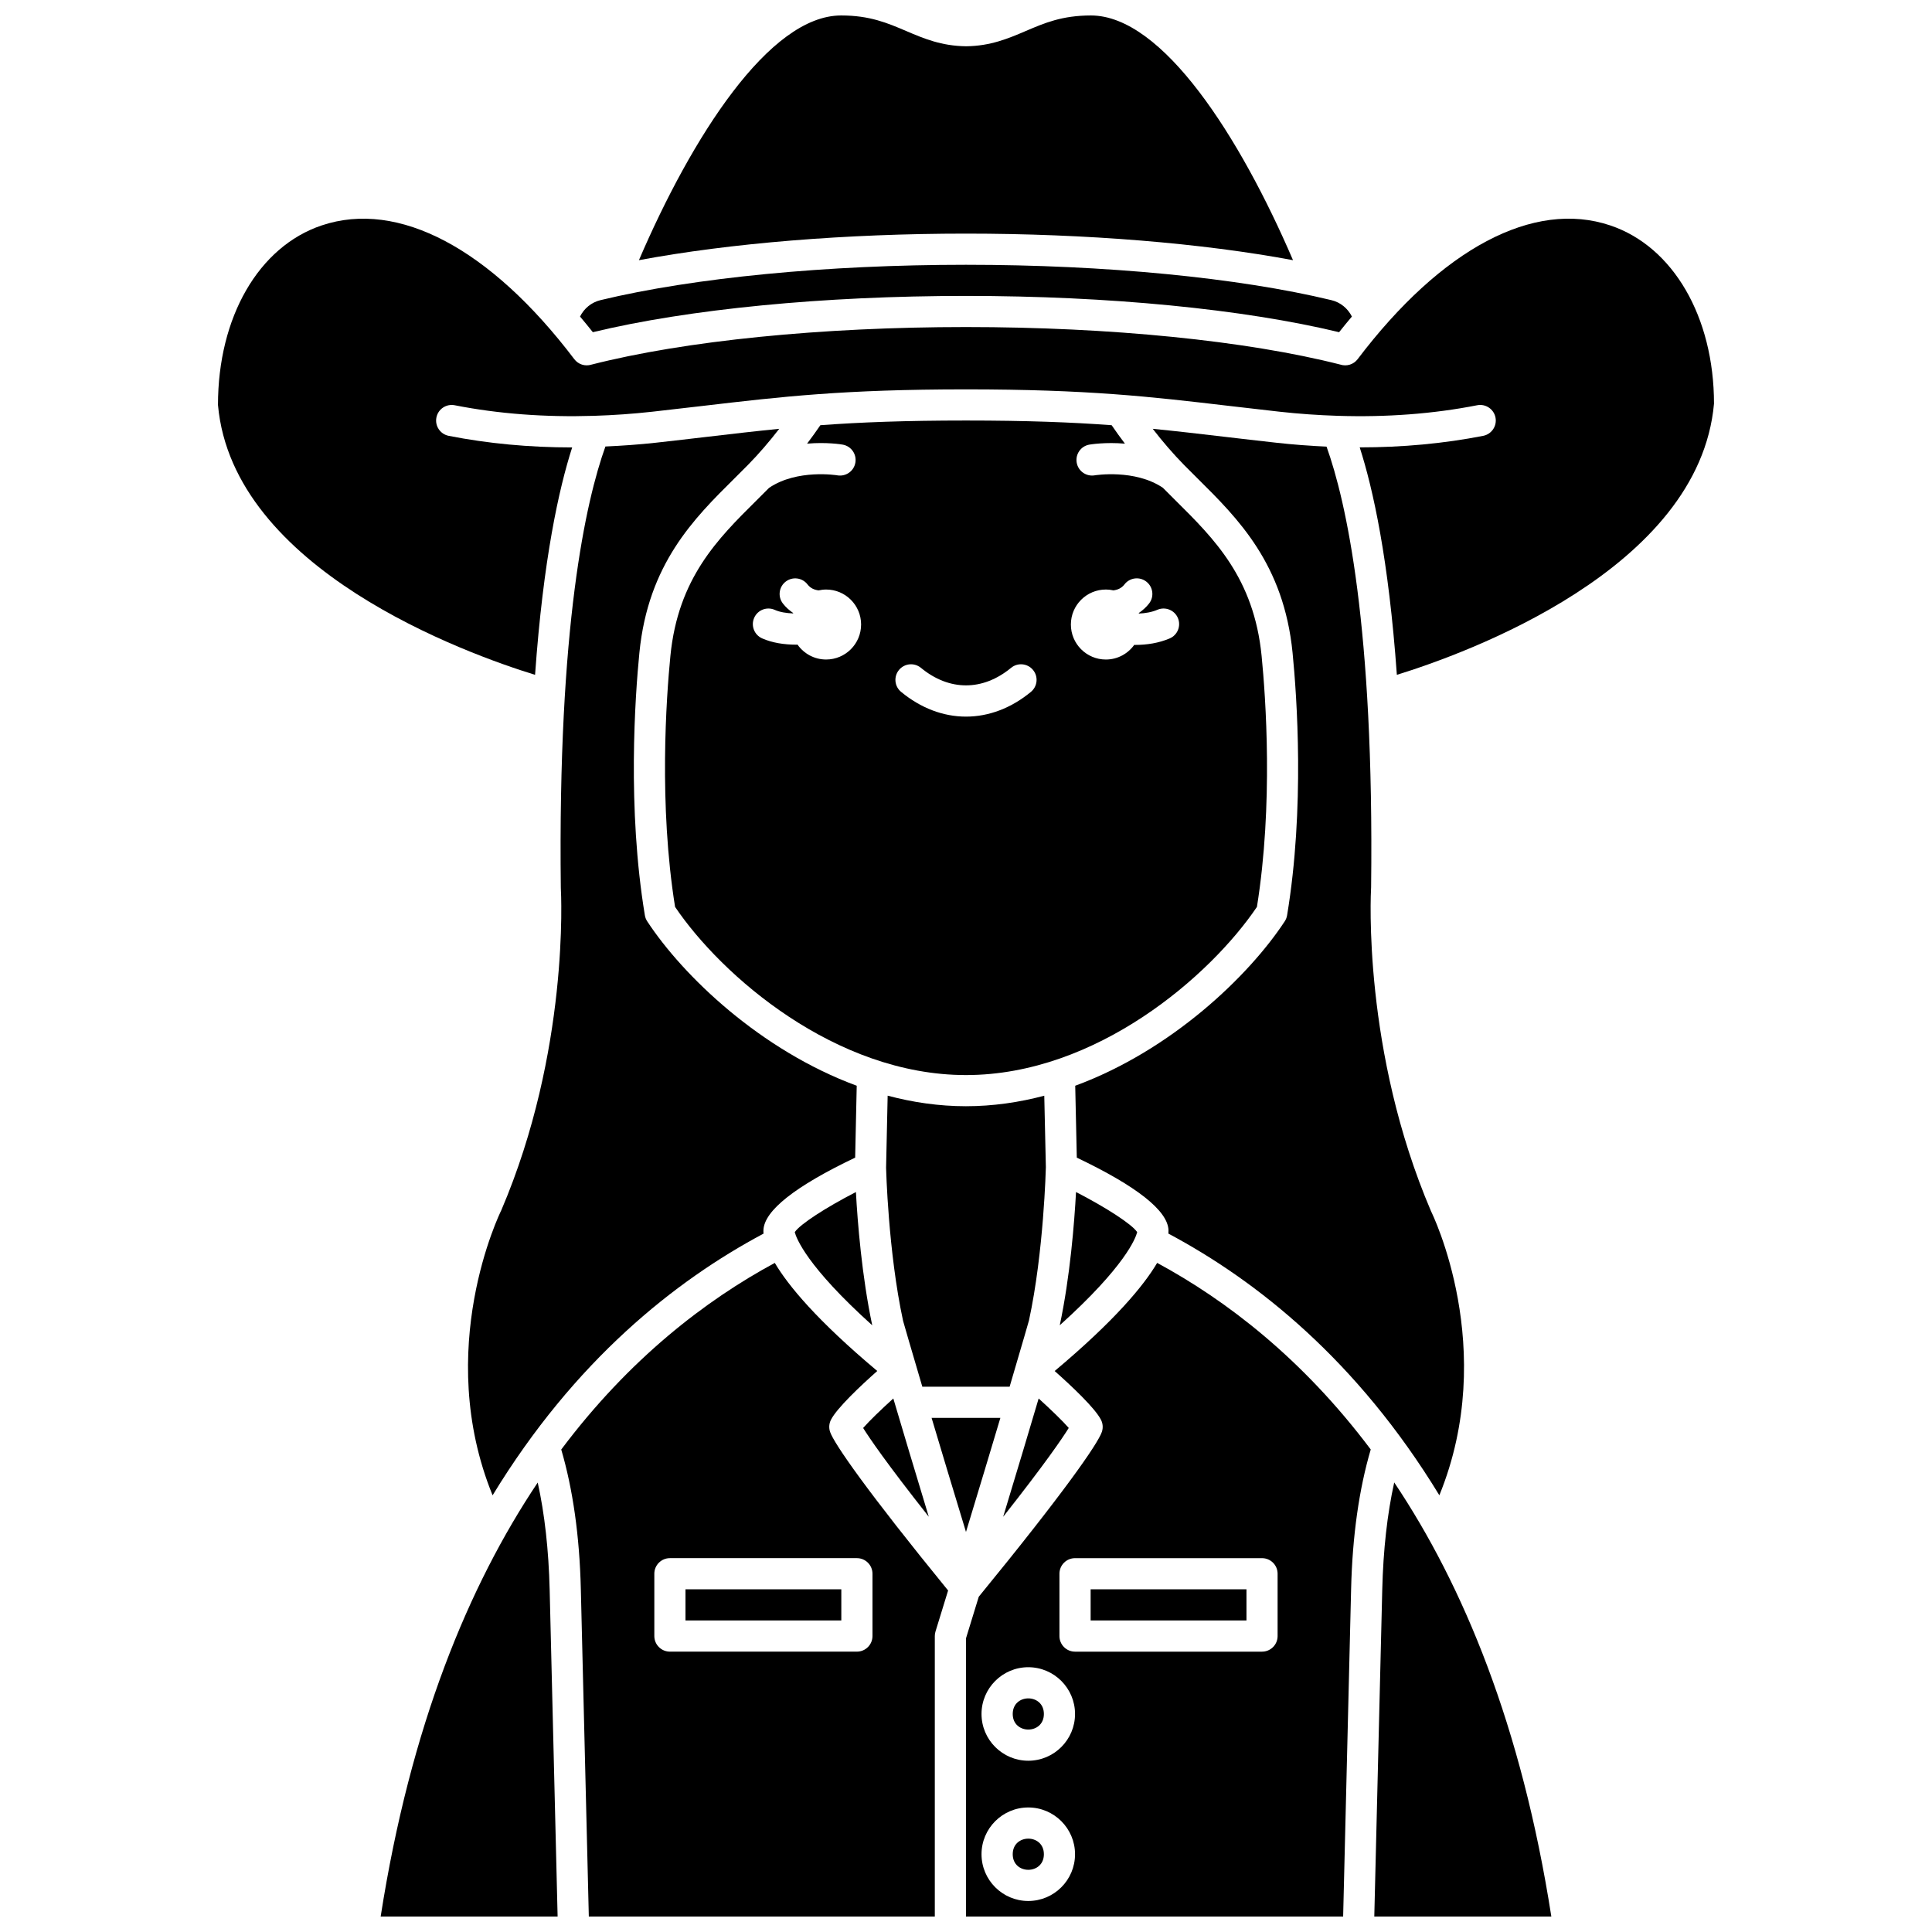
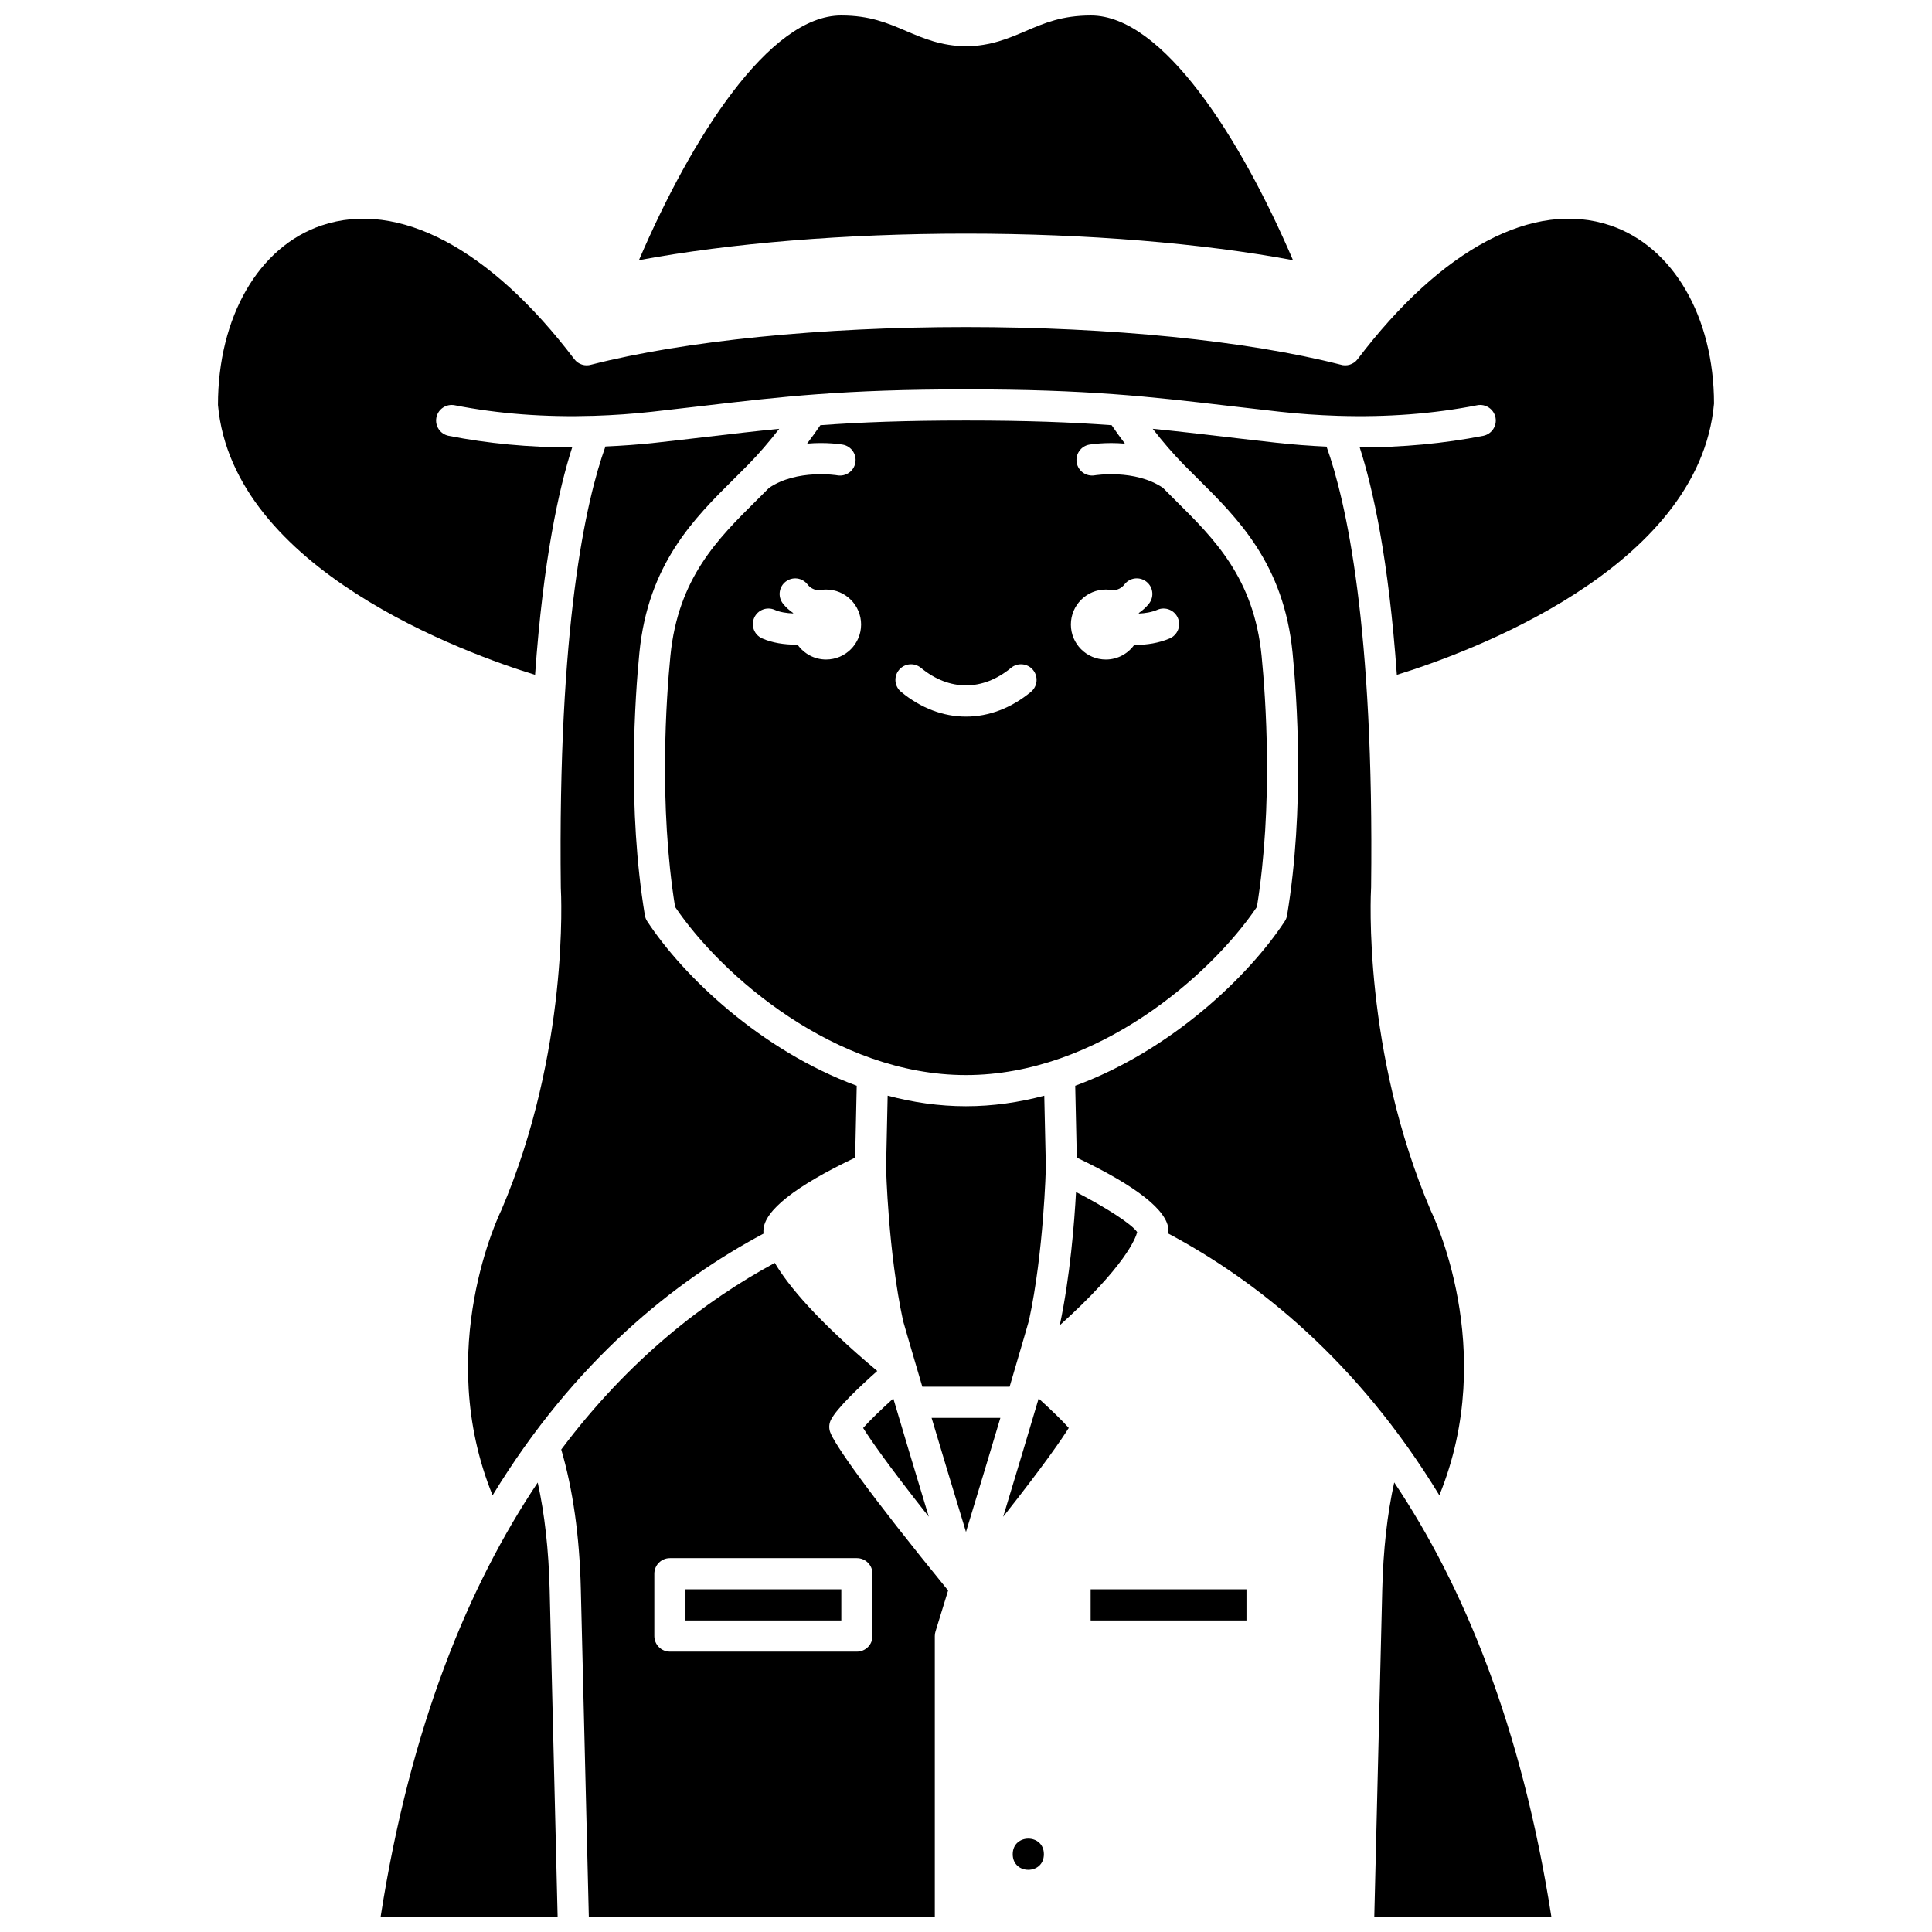
<svg xmlns="http://www.w3.org/2000/svg" width="800px" height="800px" version="1.1" viewBox="144 144 512 512">
  <defs>
    <clipPath id="e">
      <path d="m313 148.09h174v64.906h-174z" />
    </clipPath>
    <clipPath id="d">
      <path d="m244 536h48v115.9h-48z" />
    </clipPath>
    <clipPath id="c">
-       <path d="m399 478h109v173.9h-109z" />
-     </clipPath>
+       </clipPath>
    <clipPath id="b">
      <path d="m508 536h48v115.9h-48z" />
    </clipPath>
    <clipPath id="a">
      <path d="m292 478h104v173.9h-104z" />
    </clipPath>
  </defs>
  <path d="m495.55 262.36c-4.41-0.203-8.867-0.535-13.379-1.039-4.816-0.531-9.246-1.055-13.473-1.547-6.762-0.793-12.93-1.516-19.215-2.137 2.629 3.398 5.387 6.606 8.266 9.543 1.184 1.207 2.394 2.402 3.613 3.613 10.715 10.617 22.863 22.656 25.184 46.203 1.133 11.469 3.258 41.203-1.453 69.57-0.09 0.57-0.305 1.109-0.621 1.59-9.527 14.508-30.051 34.191-55.527 43.578l0.418 19.051c15.863 7.566 24.098 14.031 24.301 19.215 0.012 0.246 0.004 0.566-0.023 0.918 23.473 12.496 50.062 33.637 71.805 69.348 15.816-38.785-2.004-74.879-2.195-75.258-18.152-42.406-15.992-84.145-15.891-85.898 0.828-69.281-6.644-102.32-11.809-116.75z" />
  <path d="m400 437.16c-7.137 0-14.086-1.02-20.762-2.797l-0.418 19.129c0.004 0.043 0.539 22.227 4.508 40.562 0.359 1.258 2.008 7 5.098 17.445h23.133c3.457-11.691 5.098-17.449 5.129-17.566 3.93-18.105 4.473-40.395 4.477-40.617l-0.422-18.941c-6.664 1.766-13.613 2.785-20.742 2.785z" />
  <path d="m424.85 495.21c17.398-15.676 20.129-23.137 20.516-24.68-1.375-2.09-8.219-6.512-16.207-10.629-0.441 8.109-1.562 22.355-4.309 35.309z" />
  <path d="m409.11 519.76h-18.227c2.41 8.09 5.434 18.133 9.113 30.223 3.672-12.066 6.703-22.148 9.113-30.223z" />
  <path d="m427.23 522.42c-1.648-1.883-4.695-4.828-7.977-7.805-2.328 7.875-5.441 18.289-9.402 31.344 11.141-14.125 15.633-20.734 17.379-23.539z" />
  <path d="m372.74 522.43c1.68 2.691 6.156 9.289 17.395 23.516-3.969-13.09-7.082-23.5-9.398-31.336-3.297 2.984-6.348 5.941-7.996 7.82z" />
  <g clip-path="url(#e)">
    <path d="m486.66 212.95c-13.988-32.562-34.535-64.852-53.566-64.852-7.68 0.012-12.285 1.996-17.258 4.121-4.57 1.953-9.297 3.973-15.797 4.043-6.59-0.074-11.316-2.09-15.887-4.043-4.957-2.117-9.645-4.121-17.195-4.121h-0.051c-19.051 0-39.59 32.285-53.582 64.852 24.07-4.5 54.828-7.039 86.672-7.039 31.836 0 62.598 2.539 86.664 7.039z" />
  </g>
-   <path d="m399.99 222.42c37.711 0 73.523 3.492 98.883 9.617 1.125-1.434 2.258-2.793 3.391-4.144-1.078-2.152-3.012-3.769-5.418-4.348-24.711-5.961-60.012-9.375-96.855-9.375s-72.148 3.414-96.859 9.371c-2.406 0.582-4.34 2.195-5.418 4.348 1.137 1.359 2.269 2.715 3.391 4.144 25.363-6.121 61.172-9.613 98.887-9.613z" />
-   <path d="m354.62 470.53c0.387 1.535 3.113 9.004 20.531 24.691-2.758-13.082-3.887-27.309-4.324-35.32-7.992 4.117-14.828 8.539-16.207 10.629z" />
  <path d="m274.54 540.28c21.742-35.715 48.332-56.859 71.801-69.355-0.027-0.355-0.043-0.672-0.023-0.926 0.211-5.184 8.445-11.648 24.309-19.215l0.414-19.051c-25.477-9.387-45.996-29.066-55.523-43.574-0.316-0.48-0.527-1.023-0.621-1.59-4.707-28.34-2.586-58.094-1.453-69.57 2.32-23.547 14.465-35.582 25.184-46.203 1.223-1.211 2.434-2.406 3.613-3.613 2.883-2.934 5.633-6.144 8.266-9.543-6.285 0.621-12.457 1.344-19.223 2.137-4.223 0.496-8.66 1.016-13.473 1.547-4.508 0.5-8.957 0.805-13.367 1.004-5.172 14.414-12.648 47.457-11.82 116.96 0.094 1.566 2.254 43.305-15.785 85.469-0.297 0.605-18.066 36.824-2.297 75.52z" />
  <g clip-path="url(#d)">
    <path d="m286.5 536.89c-18.301 27.324-33.73 64.488-41.621 115.02h46.895l-2.109-86.621c-0.262-10.562-1.324-20.066-3.164-28.395z" />
  </g>
  <path d="m365.91 269.97c-0.105-0.02-10.641-1.73-18.09 3.309-1.109 1.129-2.238 2.246-3.379 3.375-10.199 10.109-20.746 20.562-22.777 41.145-1.086 11.031-3.117 39.426 1.238 66.539 12.27 18.188 42.449 44.562 77.094 44.566 34.652-0.004 64.832-26.379 77.102-44.566 4.363-27.137 2.328-55.516 1.238-66.539-2.031-20.586-12.578-31.039-22.777-41.145-1.148-1.137-2.281-2.262-3.394-3.394-7.445-5.012-17.957-3.309-18.062-3.293-2.25 0.383-4.383-1.125-4.769-3.367-0.387-2.242 1.105-4.379 3.348-4.769 0.305-0.051 4.262-0.707 9.434-0.258-1.203-1.59-2.375-3.219-3.519-4.891-10.598-0.781-22.504-1.242-38.602-1.242-16.098 0-28 0.461-38.59 1.242-1.145 1.668-2.316 3.297-3.519 4.887 5.176-0.449 9.141 0.203 9.441 0.262 2.246 0.395 3.746 2.535 3.352 4.781-0.391 2.25-2.519 3.734-4.766 3.359zm71.156 30.258c0.691 0 1.355 0.086 2 0.227 1.102-0.148 2.137-0.551 2.918-1.57 1.387-1.816 3.981-2.152 5.789-0.762 1.809 1.387 2.152 3.981 0.762 5.789-0.793 1.031-1.734 1.84-2.746 2.547 0.016 0.047 0.027 0.09 0.043 0.137 1.664-0.074 3.379-0.352 4.894-1 2.086-0.895 4.527 0.074 5.422 2.172 0.895 2.094-0.074 4.523-2.172 5.422-2.875 1.23-6.09 1.719-9.129 1.719-0.09 0-0.168-0.012-0.262-0.012-1.684 2.34-4.414 3.883-7.519 3.883-5.121 0-9.273-4.156-9.273-9.273-0.004-5.121 4.152-9.277 9.273-9.277zm-54.824 21.312c1.453-1.754 4.051-2.008 5.816-0.555 7.496 6.191 16.387 6.191 23.883 0 1.762-1.449 4.363-1.203 5.816 0.555 1.453 1.758 1.207 4.359-0.555 5.816-5.195 4.289-11.141 6.555-17.199 6.555s-12.004-2.266-17.199-6.555c-1.77-1.449-2.016-4.051-0.562-5.816zm-10.043-12.035c0 5.121-4.156 9.273-9.273 9.273-3.137 0-5.902-1.57-7.578-3.953-0.125 0-0.238 0.02-0.363 0.02-3.117 0-6.348-0.48-9.027-1.676-2.082-0.934-3.016-3.375-2.086-5.457 0.93-2.086 3.375-3.019 5.457-2.086 1.355 0.605 3.102 0.871 4.848 0.938 0.012-0.031 0.02-0.07 0.031-0.102-1.012-0.707-1.957-1.512-2.746-2.543-1.387-1.809-1.051-4.398 0.762-5.789 1.805-1.387 4.398-1.055 5.789 0.762 0.785 1.02 1.816 1.422 2.918 1.57 0.645-0.141 1.309-0.227 2-0.227 5.113-0.008 9.27 4.148 9.27 9.27z" />
  <path d="m325.66 565.18h41.297v8.258h-41.297z" />
  <path d="m570.74 203.74c-20.289-6.832-44.699 6.098-66.957 35.449-1.074 1.418-2.914 1.965-4.566 1.434-24.832-6.328-60.973-9.953-99.223-9.953-38.285 0-74.457 3.629-99.293 9.969-1.641 0.504-3.441-0.055-4.5-1.449-22.258-29.352-46.652-42.27-66.957-35.449-16.695 5.609-27.477 24.289-27.477 47.582 3.894 43.684 65.93 65.934 84.031 71.516 2.176-30.672 6.328-49.375 9.832-60.266h-0.031c-11.34 0-22.27-1.023-32.691-3.074-2.238-0.441-3.695-2.609-3.258-4.848 0.438-2.238 2.602-3.691 4.848-3.258 11.645 2.293 24.004 3.207 36.879 2.805 0.043 0 0.082-0.004 0.125-0.004 5.055-0.16 10.18-0.512 15.387-1.09 4.793-0.531 9.215-1.051 13.422-1.543 20.832-2.445 37.293-4.375 69.676-4.375 32.379 0 48.836 1.93 69.676 4.375 4.207 0.496 8.625 1.012 13.422 1.543 5.203 0.578 10.328 0.926 15.383 1.09 0.047 0 0.086 0 0.129 0.004 12.875 0.406 25.23-0.516 36.875-2.805 2.231-0.438 4.41 1.02 4.848 3.258 0.438 2.238-1.02 4.406-3.258 4.848-10.426 2.043-21.379 3.059-32.727 3.059 3.512 10.898 7.668 29.609 9.844 60.277 18.117-5.594 80.133-27.883 84.047-71.879-0.016-22.926-10.797-41.605-27.484-47.215z" />
-   <path d="m420.64 598.22c0 5.508-8.258 5.508-8.258 0s8.258-5.508 8.258 0" />
  <g clip-path="url(#c)">
-     <path d="m450.66 478.68c-3.559 6.019-11.164 15.227-27.16 28.652 4.453 3.957 10.723 9.844 12.285 12.953 0.496 0.984 0.574 2.121 0.227 3.168-1.059 3.152-10.203 16.301-32.629 43.695-1.09 3.555-2.215 7.211-3.394 11.051l0.004 73.707h99.953l2.113-86.82c0.344-14.145 2.125-26.512 5.199-36.961-18.074-24.082-38.285-39.547-56.598-49.445zm-34.156 169.1c-6.832 0-12.391-5.559-12.391-12.391 0-6.832 5.559-12.391 12.391-12.391 6.832 0 12.391 5.559 12.391 12.391 0 6.832-5.559 12.391-12.391 12.391zm0-37.168c-6.832 0-12.391-5.559-12.391-12.391 0-6.832 5.559-12.391 12.391-12.391 6.832 0 12.391 5.559 12.391 12.391 0 6.836-5.559 12.391-12.391 12.391zm66.074-33.035c0 2.281-1.852 4.129-4.129 4.129h-49.555c-2.281 0-4.129-1.852-4.129-4.129v-16.52c0-2.281 1.852-4.129 4.129-4.129h49.555c2.281 0 4.129 1.852 4.129 4.129z" />
-   </g>
+     </g>
  <g clip-path="url(#b)">
    <path d="m510.31 565.28-2.109 86.621h46.918c-7.894-50.543-23.328-87.711-41.637-115.04-1.844 8.336-2.91 17.848-3.172 28.422z" />
  </g>
  <path d="m433.03 565.18h41.297v8.258h-41.297z" />
  <path d="m420.64 635.39c0 5.504-8.258 5.504-8.258 0 0-5.508 8.258-5.508 8.258 0" />
  <g clip-path="url(#a)">
    <path d="m364.2 520.28c1.562-3.106 7.828-9.004 12.285-12.953-15.988-13.422-23.594-22.621-27.156-28.645-18.312 9.898-38.523 25.367-56.594 49.457 3.062 10.445 4.848 22.809 5.191 36.941l2.117 86.824h91.691v-74.332c0-0.414 0.062-0.82 0.184-1.215 1.16-3.762 2.266-7.367 3.34-10.859-21.426-26.25-30.238-38.945-31.281-42.039-0.352-1.051-0.273-2.191 0.223-3.18zm11.016 40.773v16.52c0 2.281-1.852 4.129-4.129 4.129h-49.555c-2.281 0-4.129-1.852-4.129-4.129v-16.52c0-2.281 1.852-4.129 4.129-4.129h49.555c2.281 0 4.129 1.852 4.129 4.129z" />
  </g>
</svg>